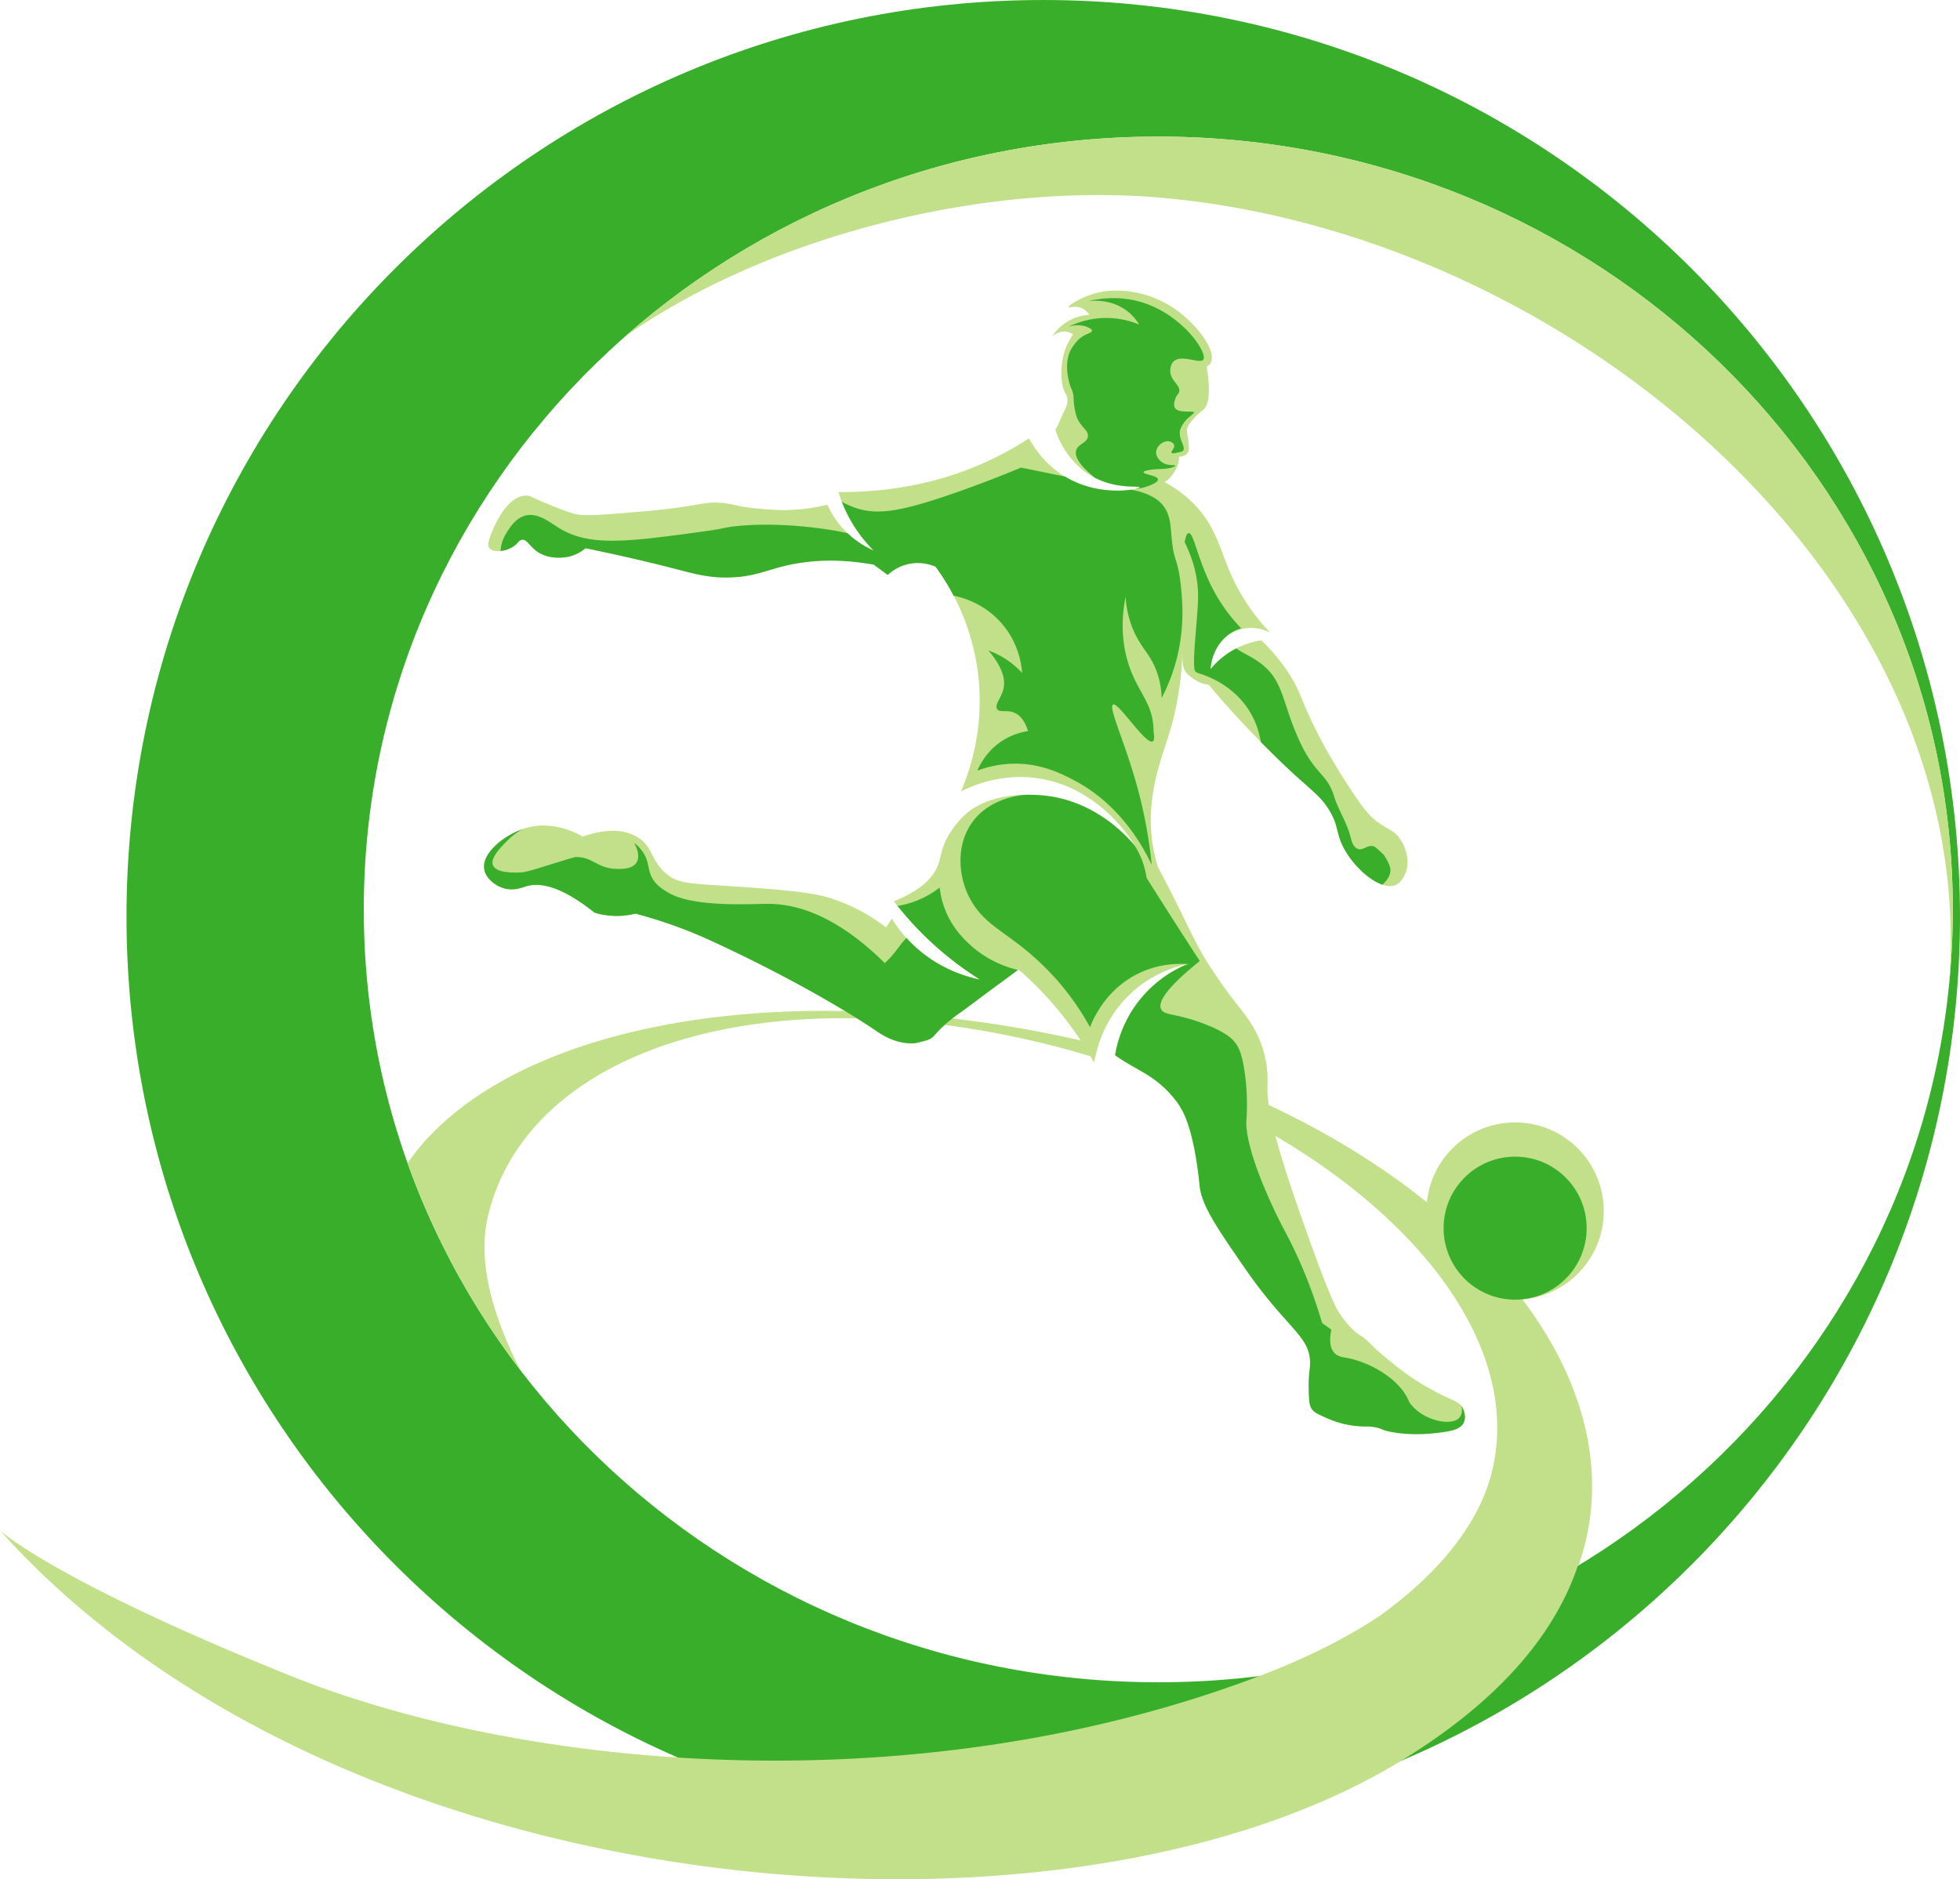
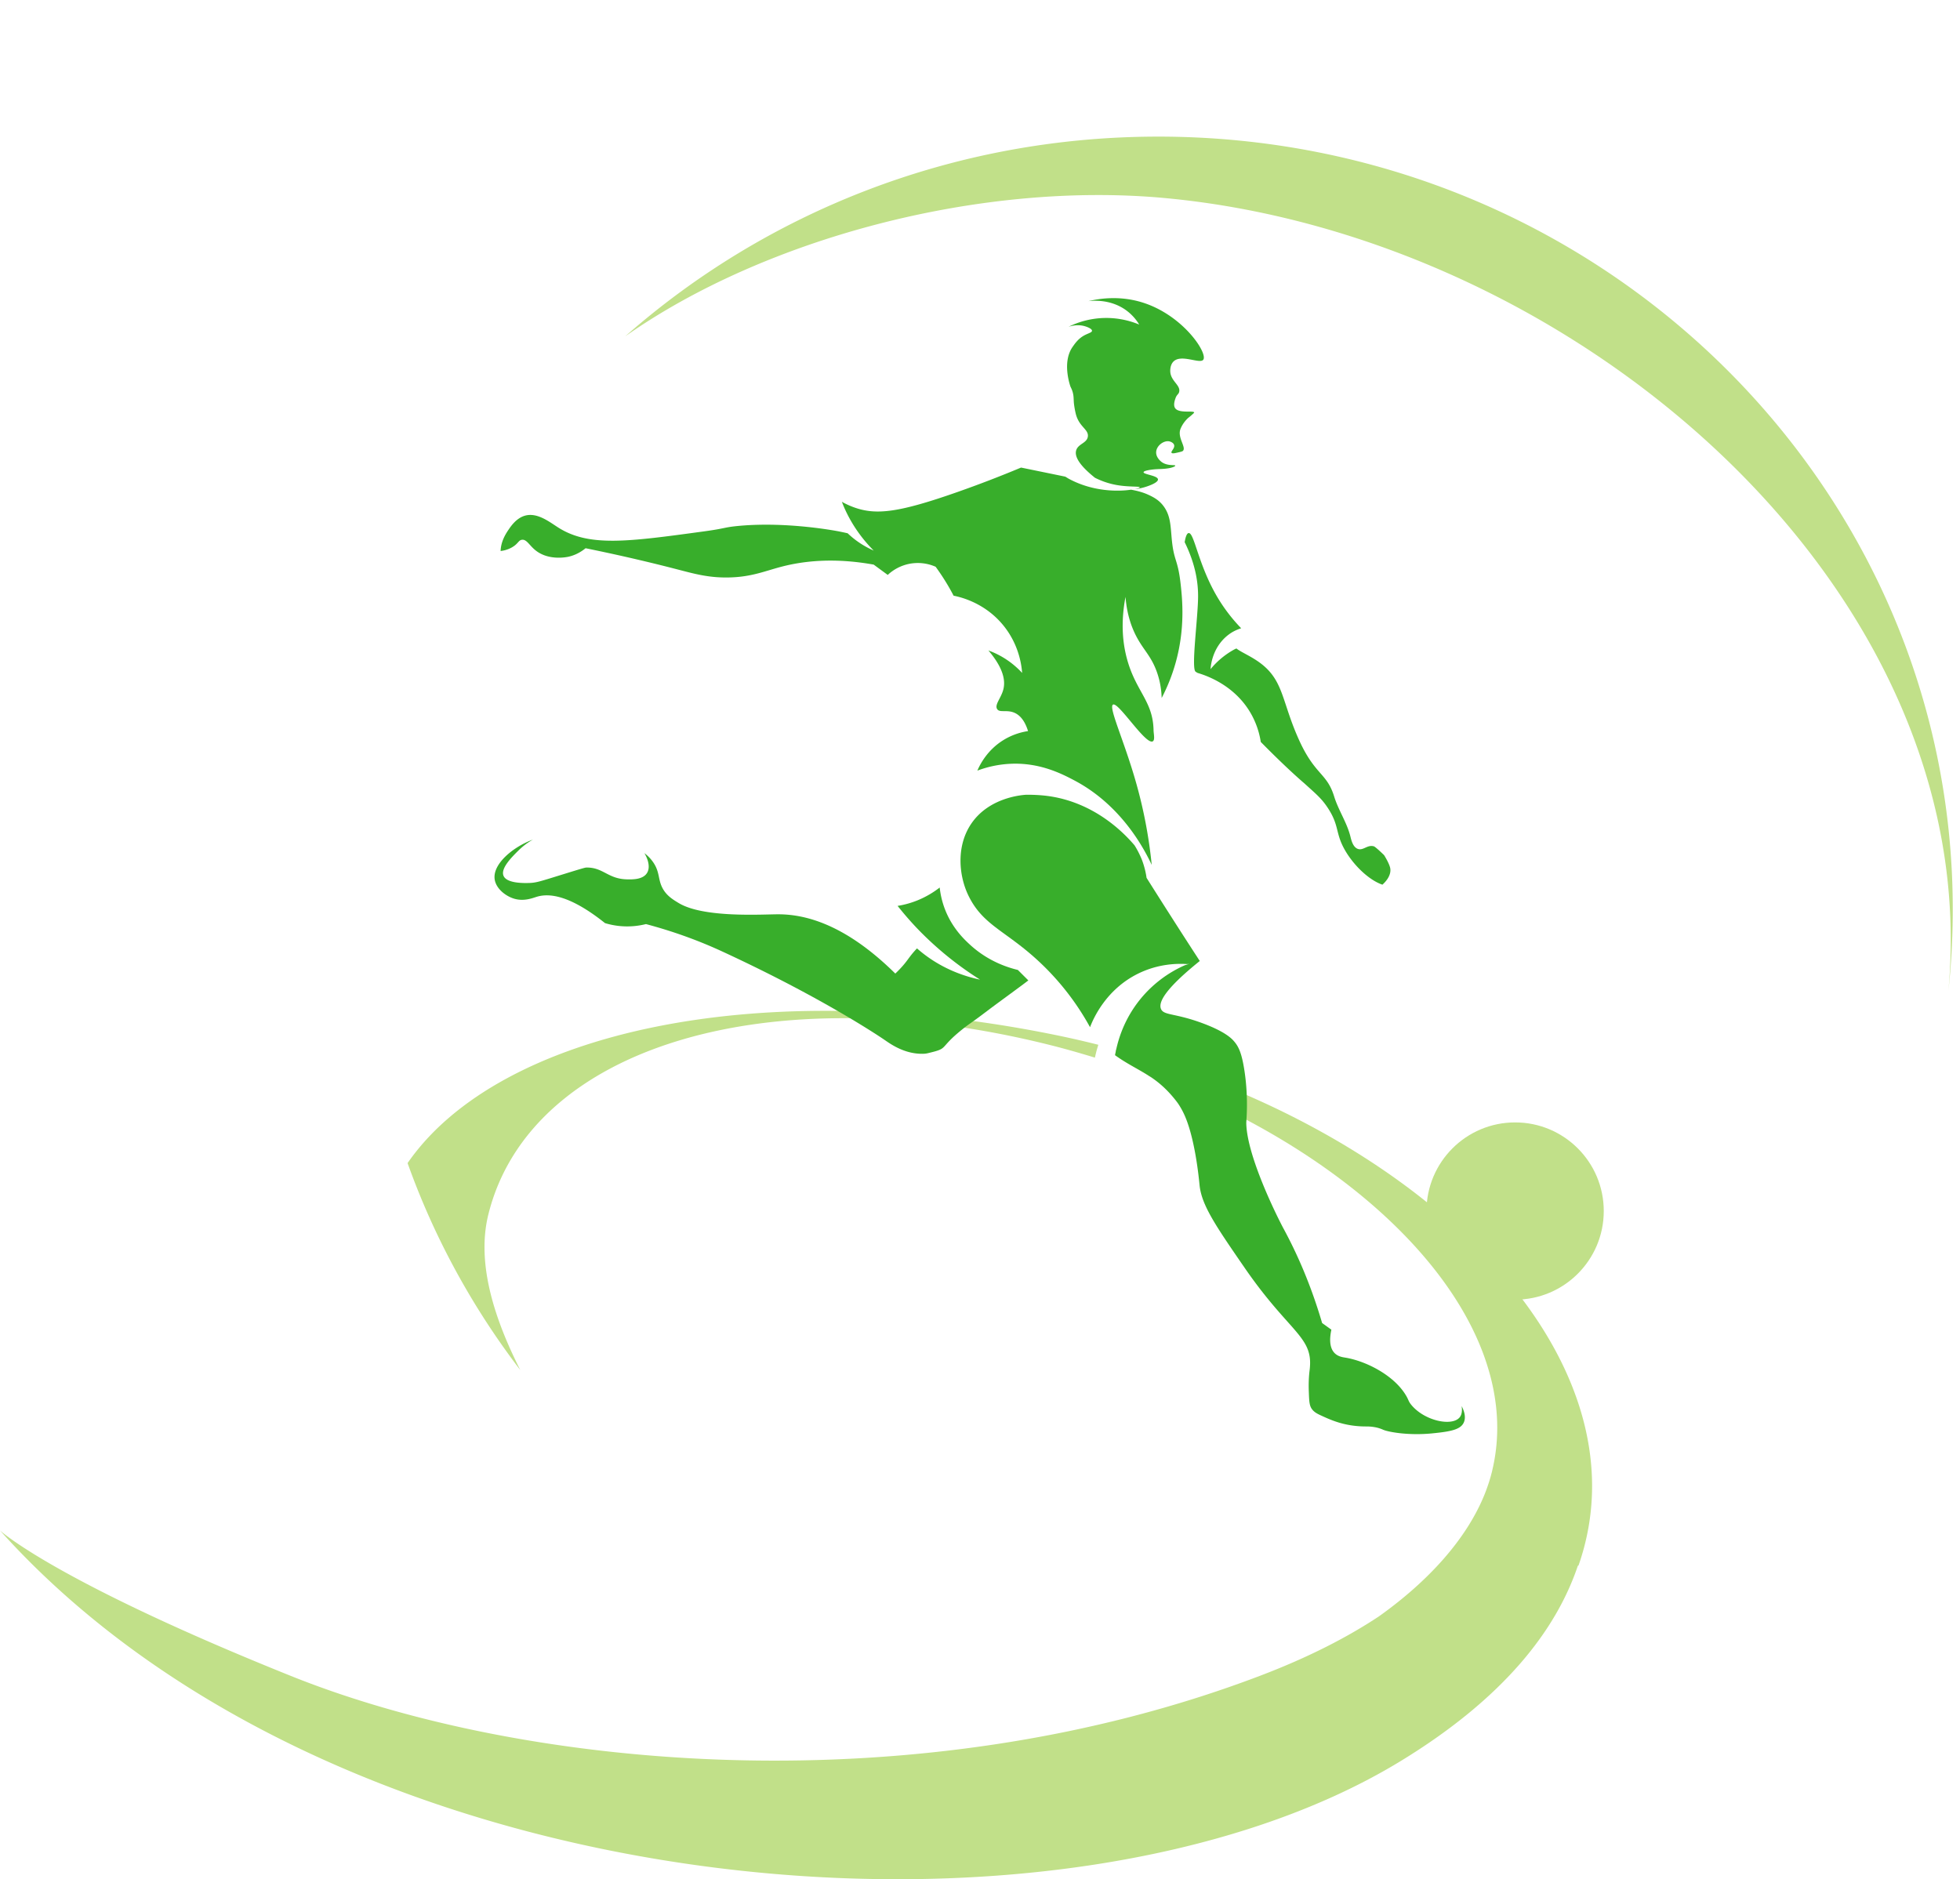
<svg xmlns="http://www.w3.org/2000/svg" xml:space="preserve" fill-rule="evenodd" stroke-linejoin="round" stroke-miterlimit="2" clip-rule="evenodd" viewBox="14.33 0 494.76 474.43">
-   <path fill="#38ae2b" fill-rule="nonzero" d="M106.16 229.6c0-107.76 89.792-195.115 200.555-195.115S507.271 121.84 507.271 229.6c0 107.755-89.792 195.11-200.556 195.11S106.16 337.354 106.16 229.6m-59.896 1.817c0 127.801 103.61 231.41 231.414 231.41 127.801 0 231.41-103.609 231.41-231.41C509.088 103.611 405.479.002 277.678.002 149.872.002 46.263 103.61 46.263 231.416" />
  <path fill="#c1e089" fill-rule="nonzero" d="M291.582 263.766c-.409-.1-.75-.187-1.154-.287a242.46 242.46 0 0 0-8.296-1.9c-75.522-15.771-141.86-1.284-164.918 32.058 6.75 18.913 16.408 36.5 28.454 52.255-7.038-13.9-10.992-27.542-8.054-39.33 10.567-42.404 70.909-60.392 141.468-42.808 3.958.983 7.796 2.087 11.629 3.258.042-.179.242-1.037.42-1.729.072-.283.363-1.238.45-1.517" />
  <path fill="#c1e089" fill-rule="nonzero" d="M296.082 264.945a26.24 26.24 0 0 0-.284 1.45c3.109 2.234 5.855 3.488 8.555 5.238l-.042.017c3.896 1.466 7.738 2.991 11.454 4.633v.013c36.505 16.146 63.805 40.47 73.076 65.73 0 .003.004.003.004.012a62.497 62.497 0 0 1 1.558 4.883l.038.125c.283 1.058.537 2.121.758 3.188.004.029.013.058.021.087a71.312 71.312 0 0 1 .325 1.734c.175 1.025.317 2.054.433 3.079l.025.204c.05.496.096.996.134 1.492.004.07.008.141.016.216.03.496.063.996.08 1.492a.104.104 0 0 1 .004.033c.02.5.029 1 .033 1.5 0 .088.004.18.004.267 0 .487-.004.975-.02 1.462 0 .067-.005.134-.005.2a50.018 50.018 0 0 1-.195 3.009c-.013.1-.021.196-.034.296-.046.483-.104.966-.17 1.45-.01.045-.013.091-.022.137-.062.458-.133.913-.208 1.367-.017.087-.03.17-.046.258-.083.475-.175.946-.27 1.417l-.063.291c-.108.484-.217.971-.333 1.459-.096.37-.196.737-.296 1.108-.03.104-.063.204-.092.309-.08.283-.167.57-.254.858l-.088.275c-.25.77-.516 1.537-.808 2.3-.013.029-.02.054-.033.083-.146.388-.3.771-.463 1.159v.004c-4.554 10.891-13.837 21.292-26.433 30.275-7.942 5.27-17.78 10.358-30.08 15.033-86.163 32.755-184.976 23.988-244.656 0S14.33 386.384 14.33 386.384c86.097 95.876 268.07 110.55 353.75 58.109 26.133-15.992 39.112-33.109 44.537-49.176l.17-.104c.126-.333.243-.675.355-1.012 17.067-51.63-38.934-108.147-117.06-129.256M306.707 34.49c-51.776 0-98.963 19.087-134.547 50.42 35.204-24.745 89.709-39.291 136.489-34.883 103.992 9.804 206.876 98.95 197.514 200.102.725-6.746 1.1-13.596 1.1-20.525 0-107.76-89.793-195.115-200.556-195.115" />
  <path fill="#c1e089" fill-rule="nonzero" d="M419.166 305.742c0 12.358-10.017 22.375-22.375 22.375s-22.375-10.017-22.375-22.375 10.016-22.376 22.375-22.376 22.375 10.017 22.375 22.376" />
-   <path fill="#38ae2b" fill-rule="nonzero" d="M414.845 310.063c0 9.97-8.083 18.054-18.054 18.054-9.975 0-18.054-8.084-18.054-18.054s8.079-18.055 18.054-18.055c9.97 0 18.054 8.084 18.054 18.055" />
-   <path fill="#c1e089" fill-rule="nonzero" d="M239.456 231.929c-.487.733-.975 1.462-1.462 2.195-4.13-3.137-8.921-5.795-14.454-7.483-.409-.125-.73-.217-.905-.267-1.975-.537-5.77-1.3-16.112-2.096-17.663-1.358-20.613-.745-24.105-3.783-3.987-3.458-3.196-6.896-7.433-9.287-4.438-2.505-9.838-1.3-13.538 0-1.533-.884-7.979-4.346-15.016-1.971-4.725 1.6-10.684 6.158-9.846 10.337.45 2.25 2.8 4.059 4.925 4.68 2.458.716 4.604-.171 5.662-.492 3.213-.98 8.43-.371 17.23 6.646a19.27 19.27 0 0 0 3.691.737 19.53 19.53 0 0 0 6.646-.491c8.409 2.233 14.892 4.904 19.2 6.891 26.3 12.138 41.105 22.4 41.105 22.4 1.562 1.084 5.17 3.634 9.846 3.446.683-.029 1.162-.187 1.579-.283 4.737-1.142 2.133-1.083 8.117-5.875 2.091-1.675 1.67-1.15 6.633-4.913 2.375-1.808 8.733-6.404 10.213-7.575a88.209 88.209 0 0 1 10.729 11.15 87.81 87.81 0 0 1 8.346 12.376c.466-2.717 2.333-11.634 10.341-18.421 5.088-4.313 10.417-5.871 13.305-6.488a30.3 30.3 0 0 0-11.867 8.742c-4.692 5.691-6.042 11.591-6.488 14.291 5.742 4.13 10.246 4.846 15.534 11.713.52.68 1.037 1.52 1.554 2.52 3.063 5.938 4.083 17.164 4.23 18.605.52 5.075 4.128 10.317 11.345 20.8 10.88 15.805 16.871 17.276 16.546 24.576a16.636 16.636 0 0 1-.12 1.37c-.309 2.48-.222 4.667-.184 5.663.083 2.125.137 3.204.75 4.07.546.76 1.242 1.143 2.217 1.597 2.466 1.137 5.533 2.554 10.158 2.787 1.496.075 1.946-.037 3.33.18 1.233.191 2.12.604 2.32.691 1.35.57 6.367 1.488 12.284.917 4.15-.404 7.033-.721 8.05-2.759.708-1.416.162-2.954.108-3.087-.67-1.813-2.496-2.392-5.18-3.638 0 0-4.291-1.996-8.712-5.075-2.387-1.662-4.733-3.608-5.908-4.583-1.221-1.013-1.821-1.53-2.396-2.063-1.417-1.316-2.083-2.137-3.117-2.945-.696-.542-.912-.517-1.675-1.105-.796-.604-1.412-1.212-2.012-1.87-1.421-1.58-2.467-3.171-2.834-3.784-2.687-4.5-9.762-25.08-11.504-30.217-4.808-14.192-5.954-20.73-6.225-23.725-.087-.925-.108-1.854-.087-2.883.029-1.309.17-4.321-.817-8.142-1.404-5.442-4.208-9.067-6.204-11.592-2.325-2.937-3.725-4.866-4.713-6.308 0 0-1.454-2.059-2.704-3.988-3.483-5.358-5.15-9.454-9.446-17.975a422.408 422.408 0 0 0-3.75-7.246 39.769 39.769 0 0 1-1.808-11.046c-.15-7.516 1.896-14.05 3.12-17.962.996-3.184 2.367-6.767 3.417-12.267.159-.833.396-2.238.684-4.142.37-2.479.666-5.446.766-9.333-.125 4.837.28 5.562 3.171 7.487.68.455 1.804 1.038 3.446 1.234a241.068 241.068 0 0 0 11.075 12.304c8.246 8.554 13.046 12.554 13.046 12.554 3.1 2.817 4.392 3.871 5.908 6.154 3.067 4.613 1.855 6.396 4.43 10.83 3.1 5.346 9.166 10.179 12.675 8.737 1.1-.446 1.675-1.396 2.096-2.091 1.854-3.05.758-7.063-.863-9.475-1.504-2.242-2.933-2.313-5.658-4.309-2.725-1.991-4.48-4.637-7.88-9.846-4.229-6.487-6.954-11.829-7.629-13.166-4.062-8.046-3.946-10.063-7.262-15.017a46.687 46.687 0 0 0-6.646-7.875 20.533 20.533 0 0 0-6.892 2.337 20.529 20.529 0 0 0-5.908 4.921c-.005-.425.041-5.6 4.429-8.613 3.117-2.137 7.208-2.354 10.62-.583a52.158 52.158 0 0 1-6.374-8.112c-6.25-9.83-5.659-16.317-12-23.426-1.53-1.72-4.15-4.245-8.367-6.525.587-.208 1.537-.937 2.675-2.737.946-1.509 1.05-3 1.062-3.63.555-.041 1.746-.208 2.275-1.1.13-.224.263-.57.15-2.054-.191-2.408-.675-3.116-.304-4.258.146-.446.4-.775.909-1.417 1.4-1.77 2.8-2.812 3.033-2.995 1.15-.917 2.08-3.488.912-10.884.35-.212.746-.53 1.005-1.025 1.608-3.096-3.638-9.662-8.592-13.246-6.117-4.43-14.375-6.183-21.217-4.079-3.337 1.03-6.204 2.93-6.07 3.283.095.259 1.77-.458 3.445.33.854.4 1.425 1.058 1.804 1.641-1.054.046-2.85.271-4.804 1.271-2.546 1.304-3.95 3.213-4.55 4.142.246-.213 1.7-1.446 3.612-1.15a4.08 4.08 0 0 1 1.638.658c-1.496 2.146-2.15 4.133-2.458 5.417-.809 3.341-.625 7.45.47 9.383.109.188.438.725.534 1.496.137 1.12-.296 2.03-.534 2.525-1.441 3.033-1.837 4.342-2.454 5.146a.844.844 0 0 0-.046.058c.525 1.684 2.442 7.096 7.905 10.946 6.196 4.359 13.416 3.238 13.391 3.634-.025.45-9.158 2.508-17.791-2.092-5.775-3.08-8.834-7.813-10.171-10.259a81.291 81.291 0 0 1-7.638 4.421c-14.983 7.613-29.683 9.217-40.438 9.13a35.189 35.189 0 0 0 1.796 4.691A35.779 35.779 0 0 0 234.873 139a22.674 22.674 0 0 1-11.683-11.583 47.532 47.532 0 0 1-9.026 1.308c-3.316.162-5.808-.071-8.533-.325-5.775-.538-6.183-1.284-9.846-1.48-3.237-.17-3.762.33-10.996 1.313-4.033.55-7.12.804-13.292 1.317-9.383.77-11.008.57-12.8 0-.887-.288-3.637-1.25-6.891-2.63-3.605-1.525-3.667-1.8-4.596-1.804-5.238-.025-8.534 8.704-9.025 10.013-.775 2.054-.684 2.825-.325 3.279.962 1.23 4.512.908 6.562-.82.796-.676.959-1.218 1.638-1.313 1.25-.175 1.879 1.475 3.612 2.791 3.33 2.525 7.788 1.571 8.204 1.475.9-.204 2.542-.712 4.267-2.133 9.821 2 17.517 3.88 22.809 5.25 4.691 1.217 8.146 2.204 13.129 2.138 5.967-.084 9.35-1.663 13.783-2.792 5.159-1.313 12.771-2.3 23.009-.459 1.183.867 2.362 1.734 3.542 2.6a11.247 11.247 0 0 1 5.45-2.8c3.2-.629 5.737.342 6.646.742 3.087 4.209 8.829 13.242 10.595 26.167 1.975 14.458-2.129 25.754-4.204 30.563 3.142-1.584 9.767-4.346 18.142-3.48 16.296 1.684 24.875 15.622 25.925 17.392-2.208-2.65-9.92-11.22-22.396-12.8-2.191-.275-13.575-1.483-20.412 4.567-2.98 2.638-4.725 5.988-4.725 5.988-1.517 2.912-1.567 4.779-2.205 6.616-.975 2.792-3.616 6.4-11.287 9.438a84.195 84.195 0 0 0 21.767 19.78c-3.492-.734-9.925-2.61-15.909-7.884a33.986 33.986 0 0 1-6.346-7.504" />
  <path fill="#38ae2b" fill-rule="nonzero" d="M293.123 80.277a21.632 21.632 0 0 0-9.054 2.217c2.03-.633 3.488-.337 4.25-.092.242.08 1.68.542 1.663 1.109-.017.425-.846.587-1.85 1.108-1.538.804-2.388 2.008-3.05 2.958-2.592 3.713-.817 9.192-.555 9.98.067.187.35.658.559 1.37.292 1.005.246 1.7.308 2.617 0 0 .08 1.167.471 2.838.808 3.4 3.275 3.962 3.075 5.787-.192 1.73-2.462 1.842-2.954 3.534-.38 1.304.346 3.4 4.742 6.916 1.2.604 3.033 1.384 5.379 1.813 3.07.558 5.912.304 5.933.592.008.079-.2.212-1.237.429a11.428 11.428 0 0 0 2.12-.363c1.225-.325 3.767-1.22 3.713-2.058-.062-.984-3.683-1.246-3.638-1.817.038-.433 2.163-.708 3.392-.77 1.059-.059 1.734-.03 2.959-.234.841-.142 1.675-.454 1.654-.65-.03-.304-1.975.167-3.463-.938-.129-.1-1.467-1.116-1.358-2.558.117-1.608 1.962-2.917 3.308-2.637.434.091 1.096.4 1.23.937.2.85-.9 1.583-.655 1.946.175.258.854.1 1.588-.07.766-.176 1.15-.268 1.3-.434.854-.938-1.463-3.313-.646-5.484.087-.237.33-.783.717-1.37.15-.221.504-.734 1.083-1.3.275-.267.412-.321.942-.788.487-.43.729-.642.72-.725-.095-.575-3.933.33-4.837-1.154-.454-.746-.054-1.917.104-2.388.354-1.037.783-1 .946-1.654.42-1.717-2.167-2.733-2.246-5.2-.008-.187-.054-1.487.708-2.362 1.909-2.171 6.767.62 7.63-.571 1.187-1.65-5.088-11.192-15.25-14.413-5.85-1.858-11.076-1.008-13.767-.37 1.283-.15 5.854-.526 9.796 2.495a12.357 12.357 0 0 1 3.045 3.417 21.614 21.614 0 0 0-8.775-1.663m-152.426 58.83c1.275-.138 2.692-.646 3.73-1.52.795-.676.958-1.218 1.637-1.313 1.246-.175 1.88 1.475 3.612 2.791 3.33 2.525 7.788 1.571 8.205 1.475.9-.208 2.537-.716 4.266-2.133 9.821 2 17.517 3.88 22.809 5.25 4.692 1.217 8.146 2.204 13.13 2.133 5.966-.079 9.35-1.658 13.783-2.787 5.154-1.313 12.77-2.3 23.008-.459 1.18.867 2.358 1.734 3.542 2.6a11.226 11.226 0 0 1 5.45-2.8 11.17 11.17 0 0 1 6.642.742 57.695 57.695 0 0 1 4.537 7.304c1.758.346 7.908 1.784 12.571 7.521 3.942 4.859 4.583 10.038 4.725 11.975a21.77 21.77 0 0 0-4.096-3.466 21.511 21.511 0 0 0-4.412-2.204c3.858 4.537 4.296 7.654 3.783 9.766-.546 2.25-2.304 3.913-1.575 5.042.63.983 2.454.062 4.413.946 1.908.862 2.866 2.925 3.379 4.604a16.53 16.53 0 0 0-6.138 2.22c-4.154 2.538-6 6.23-6.658 7.76a27.38 27.38 0 0 1 8.275-1.722c7.446-.366 12.987 2.484 16.32 4.25 11.626 6.167 17.363 16.888 19.422 21.263a119.577 119.577 0 0 0-3.913-20.625c-3.037-10.758-7.054-19.175-5.858-19.834 1.354-.745 8.233 10.25 10.03 9.276.62-.338.22-1.946.207-2.75-.12-7.438-4.47-9.8-6.712-18.071-.942-3.484-1.696-8.688-.37-15.655.374 4.83 1.745 8.2 2.978 10.434 1.721 3.112 3.509 4.62 4.88 8.37.979 2.676 1.22 5.076 1.27 6.721a45.618 45.618 0 0 0 3.538-8.941c2.42-8.671 1.675-15.984 1.258-19.755-.741-6.67-1.746-5.629-2.287-11.816-.284-3.25-.338-5.717-2.125-8.038-1.138-1.475-2.53-2.204-3.93-2.83-1.129-.503-2.529-.912-4.179-1.2-3.22.476-9.533.538-15.608-2.7-.35-.187-.663-.4-.996-.595-3.72-.763-7.446-1.53-11.167-2.292a296.645 296.645 0 0 1-16.004 6.155c-14.809 5.208-20.484 5.866-25.946 3.962a20.402 20.402 0 0 1-3.28-1.475c.28.725.584 1.467.942 2.23 2.109 4.508 4.838 7.824 7.092 10.083a22.767 22.767 0 0 1-6.58-4.371 96.627 96.627 0 0 0-2.207-.467s-12.805-2.558-25.292-1.392c-3.855.363-3.096.613-8.817 1.392-19.171 2.621-28.888 3.95-36.659-.93-2.225-1.395-5.396-3.995-8.583-3.012-2.138.659-3.492 2.684-4.175 3.713-.663.996-1.788 2.825-1.867 5.175m172.677-2.229c2.837 5.741 3.412 10.462 3.387 13.787-.037 5.434-1.78 18.055-.63 18.905.25.183.522.325.522.325 2.104.62 9.212 2.996 13.342 10.075a20.97 20.97 0 0 1 2.591 7.342c6.938 7.05 10.954 10.416 10.954 10.416 3.1 2.813 4.392 3.867 5.909 6.154 3.07 4.609 1.858 6.392 4.433 10.83 2.275 3.916 6.13 7.533 9.413 8.633 1.262-1.129 2.162-2.575 1.996-3.987-.146-1.23-1.575-3.467-1.575-3.467-2.146-2.08-2.521-2.204-2.521-2.204-1.654-.546-2.713 1.116-4.1.629-1.259-.442-1.663-2.254-1.888-3.15-.879-3.521-3.029-6.617-4.096-10.084-1.85-5.991-4.804-5.337-8.829-14.183-4.33-9.52-3.875-14.83-9.45-19.221-2.454-1.933-5.1-2.937-6.404-3.967-.209.105-.4.18-.609.296a20.529 20.529 0 0 0-5.908 4.921c.046-.746.4-5.475 4.433-8.613 1.071-.837 2.188-1.345 3.296-1.704a42.382 42.382 0 0 1-6.125-8.054c-4.758-8.133-5.733-16.146-7.141-15.975-.309.037-.696.475-1 2.296" />
  <path fill="#38ae2b" fill-rule="nonzero" d="M383.29 354.98c.247 1.65-.174 2.454-.508 2.858-1.908 2.296-8.633.937-12.025-2.958-1.066-1.225-.695-1.35-1.804-3.046-3.137-4.813-9.867-8.221-15.017-9.084-.716-.116-1.866-.266-2.737-1.17-1.421-1.476-1.196-4-.792-5.888-.779-.563-1.562-1.117-2.337-1.68-3.071-10.458-6.75-18.308-9.688-23.741-1.33-2.45-9.35-18.292-9.458-26.788-.004-.567.612-6.175-.471-13.233-.667-4.35-1.454-5.971-2.509-7.234-.508-.612-2.008-2.437-8.016-4.675-6.992-2.604-9.759-1.95-10.509-3.57-.745-1.613.767-4.913 9.767-12.159-2.65-4.07-5.3-8.183-7.942-12.333-1.85-2.896-3.675-5.78-5.491-8.659-.075-.567-.2-1.237-.38-1.992a21.83 21.83 0 0 0-.758-2.475s-.717-1.887-1.896-3.741c-2.475-2.913-10.046-10.955-22.125-12.484-.796-.1-2.812-.32-5.375-.275h-.004c-1.417.109-9.163.842-13.559 7.08-4.025 5.704-3.329 13.304-.866 18.37 4.046 8.326 10.617 9.03 20.425 19.226a66.106 66.106 0 0 1 10.27 13.996c.743-1.934 3.913-9.513 12.222-13.563 5.137-2.504 9.912-2.53 12.33-2.367a1.52 1.52 0 0 1 .137-.033c-.017.004-.042.017-.059.025.163-.02.304-.042.463-.058-.338.091-.734.216-1.121.341a30.238 30.238 0 0 0-11.154 8.43c-4.688 5.691-6.038 11.595-6.484 14.295 5.742 4.126 10.246 4.842 15.53 11.713.52.675 1.037 1.52 1.554 2.52 3.066 5.938 4.087 17.16 4.233 18.605.52 5.071 4.13 10.317 11.346 20.796 10.88 15.809 16.871 17.275 16.542 24.58a15.03 15.03 0 0 1-.117 1.37c-.308 2.48-.225 4.663-.183 5.663.083 2.125.133 3.204.75 4.067.546.762 1.241 1.146 2.216 1.6 2.467 1.137 5.534 2.55 10.159 2.787 1.496.075 1.946-.037 3.325.18 1.237.187 2.125.604 2.325.691 1.35.57 6.367 1.488 12.283.913 4.855-.471 7.25-.984 8.05-2.755.638-1.408.017-3.066-.541-4.145" />
-   <path fill="#38ae2b" fill-rule="nonzero" d="M271.265 244.874c-2.704-.65-7.546-2.229-12.021-6.32-1.52-1.388-4.67-4.342-6.496-9.305a21.99 21.99 0 0 1-1.212-5.183 23.764 23.764 0 0 1-5.459 3.18 23.01 23.01 0 0 1-5.17 1.458c1.778 2.225 3.77 4.533 6.116 6.883a84.262 84.262 0 0 0 14.688 11.725l.004.004v-.004.004c-3.492-.733-9.925-2.608-15.909-7.883a33.053 33.053 0 0 1-2.65-2.642c-2.433 2.542-2.254 3.267-5.475 6.358-12.512-12.362-22.587-14.979-29.617-14.966-4.125.008-18.8.946-25.054-2.838-1.496-.9-3.083-1.862-4.096-3.779-1.146-2.17-.675-3.925-2.204-6.3a9.753 9.753 0 0 0-2.367-2.52c.125.19 1.88 3.05.659 5.012-1.046 1.683-3.638 1.633-5.042 1.604-4.863-.1-6.008-3.08-10.321-2.98-.32.009-2.05.538-5.5 1.605-6.05 1.866-7.038 2.246-8.946 2.291-1.187.03-5.62.142-6.417-1.833-.758-1.87 2.113-4.717 3.742-6.333 1.908-1.892 3.692-2.775 3.688-2.784-4.688 1.667-10.442 6.134-9.617 10.246.45 2.25 2.8 4.059 4.92 4.68 2.463.716 4.61-.171 5.663-.492 3.213-.98 8.434-.371 17.234 6.646 1.029.312 2.27.596 3.687.737a19.418 19.418 0 0 0 6.646-.491c8.413 2.233 14.896 4.904 19.2 6.891 26.3 12.138 41.109 22.4 41.109 22.4 1.562 1.084 5.167 3.634 9.846 3.446.679-.029 1.162-.187 1.575-.283 4.742-1.142 2.137-1.083 8.12-5.875 2.092-1.675 1.672-1.15 6.63-4.913 2.317-1.754 8.35-6.125 10.046-7.446" />
+   <path fill="#38ae2b" fill-rule="nonzero" d="M271.265 244.874c-2.704-.65-7.546-2.229-12.021-6.32-1.52-1.388-4.67-4.342-6.496-9.305a21.99 21.99 0 0 1-1.212-5.183 23.764 23.764 0 0 1-5.459 3.18 23.01 23.01 0 0 1-5.17 1.458c1.778 2.225 3.77 4.533 6.116 6.883a84.262 84.262 0 0 0 14.688 11.725l.004.004v-.004.004c-3.492-.733-9.925-2.608-15.909-7.883c-2.433 2.542-2.254 3.267-5.475 6.358-12.512-12.362-22.587-14.979-29.617-14.966-4.125.008-18.8.946-25.054-2.838-1.496-.9-3.083-1.862-4.096-3.779-1.146-2.17-.675-3.925-2.204-6.3a9.753 9.753 0 0 0-2.367-2.52c.125.19 1.88 3.05.659 5.012-1.046 1.683-3.638 1.633-5.042 1.604-4.863-.1-6.008-3.08-10.321-2.98-.32.009-2.05.538-5.5 1.605-6.05 1.866-7.038 2.246-8.946 2.291-1.187.03-5.62.142-6.417-1.833-.758-1.87 2.113-4.717 3.742-6.333 1.908-1.892 3.692-2.775 3.688-2.784-4.688 1.667-10.442 6.134-9.617 10.246.45 2.25 2.8 4.059 4.92 4.68 2.463.716 4.61-.171 5.663-.492 3.213-.98 8.434-.371 17.234 6.646 1.029.312 2.27.596 3.687.737a19.418 19.418 0 0 0 6.646-.491c8.413 2.233 14.896 4.904 19.2 6.891 26.3 12.138 41.109 22.4 41.109 22.4 1.562 1.084 5.167 3.634 9.846 3.446.679-.029 1.162-.187 1.575-.283 4.742-1.142 2.137-1.083 8.12-5.875 2.092-1.675 1.672-1.15 6.63-4.913 2.317-1.754 8.35-6.125 10.046-7.446" />
</svg>